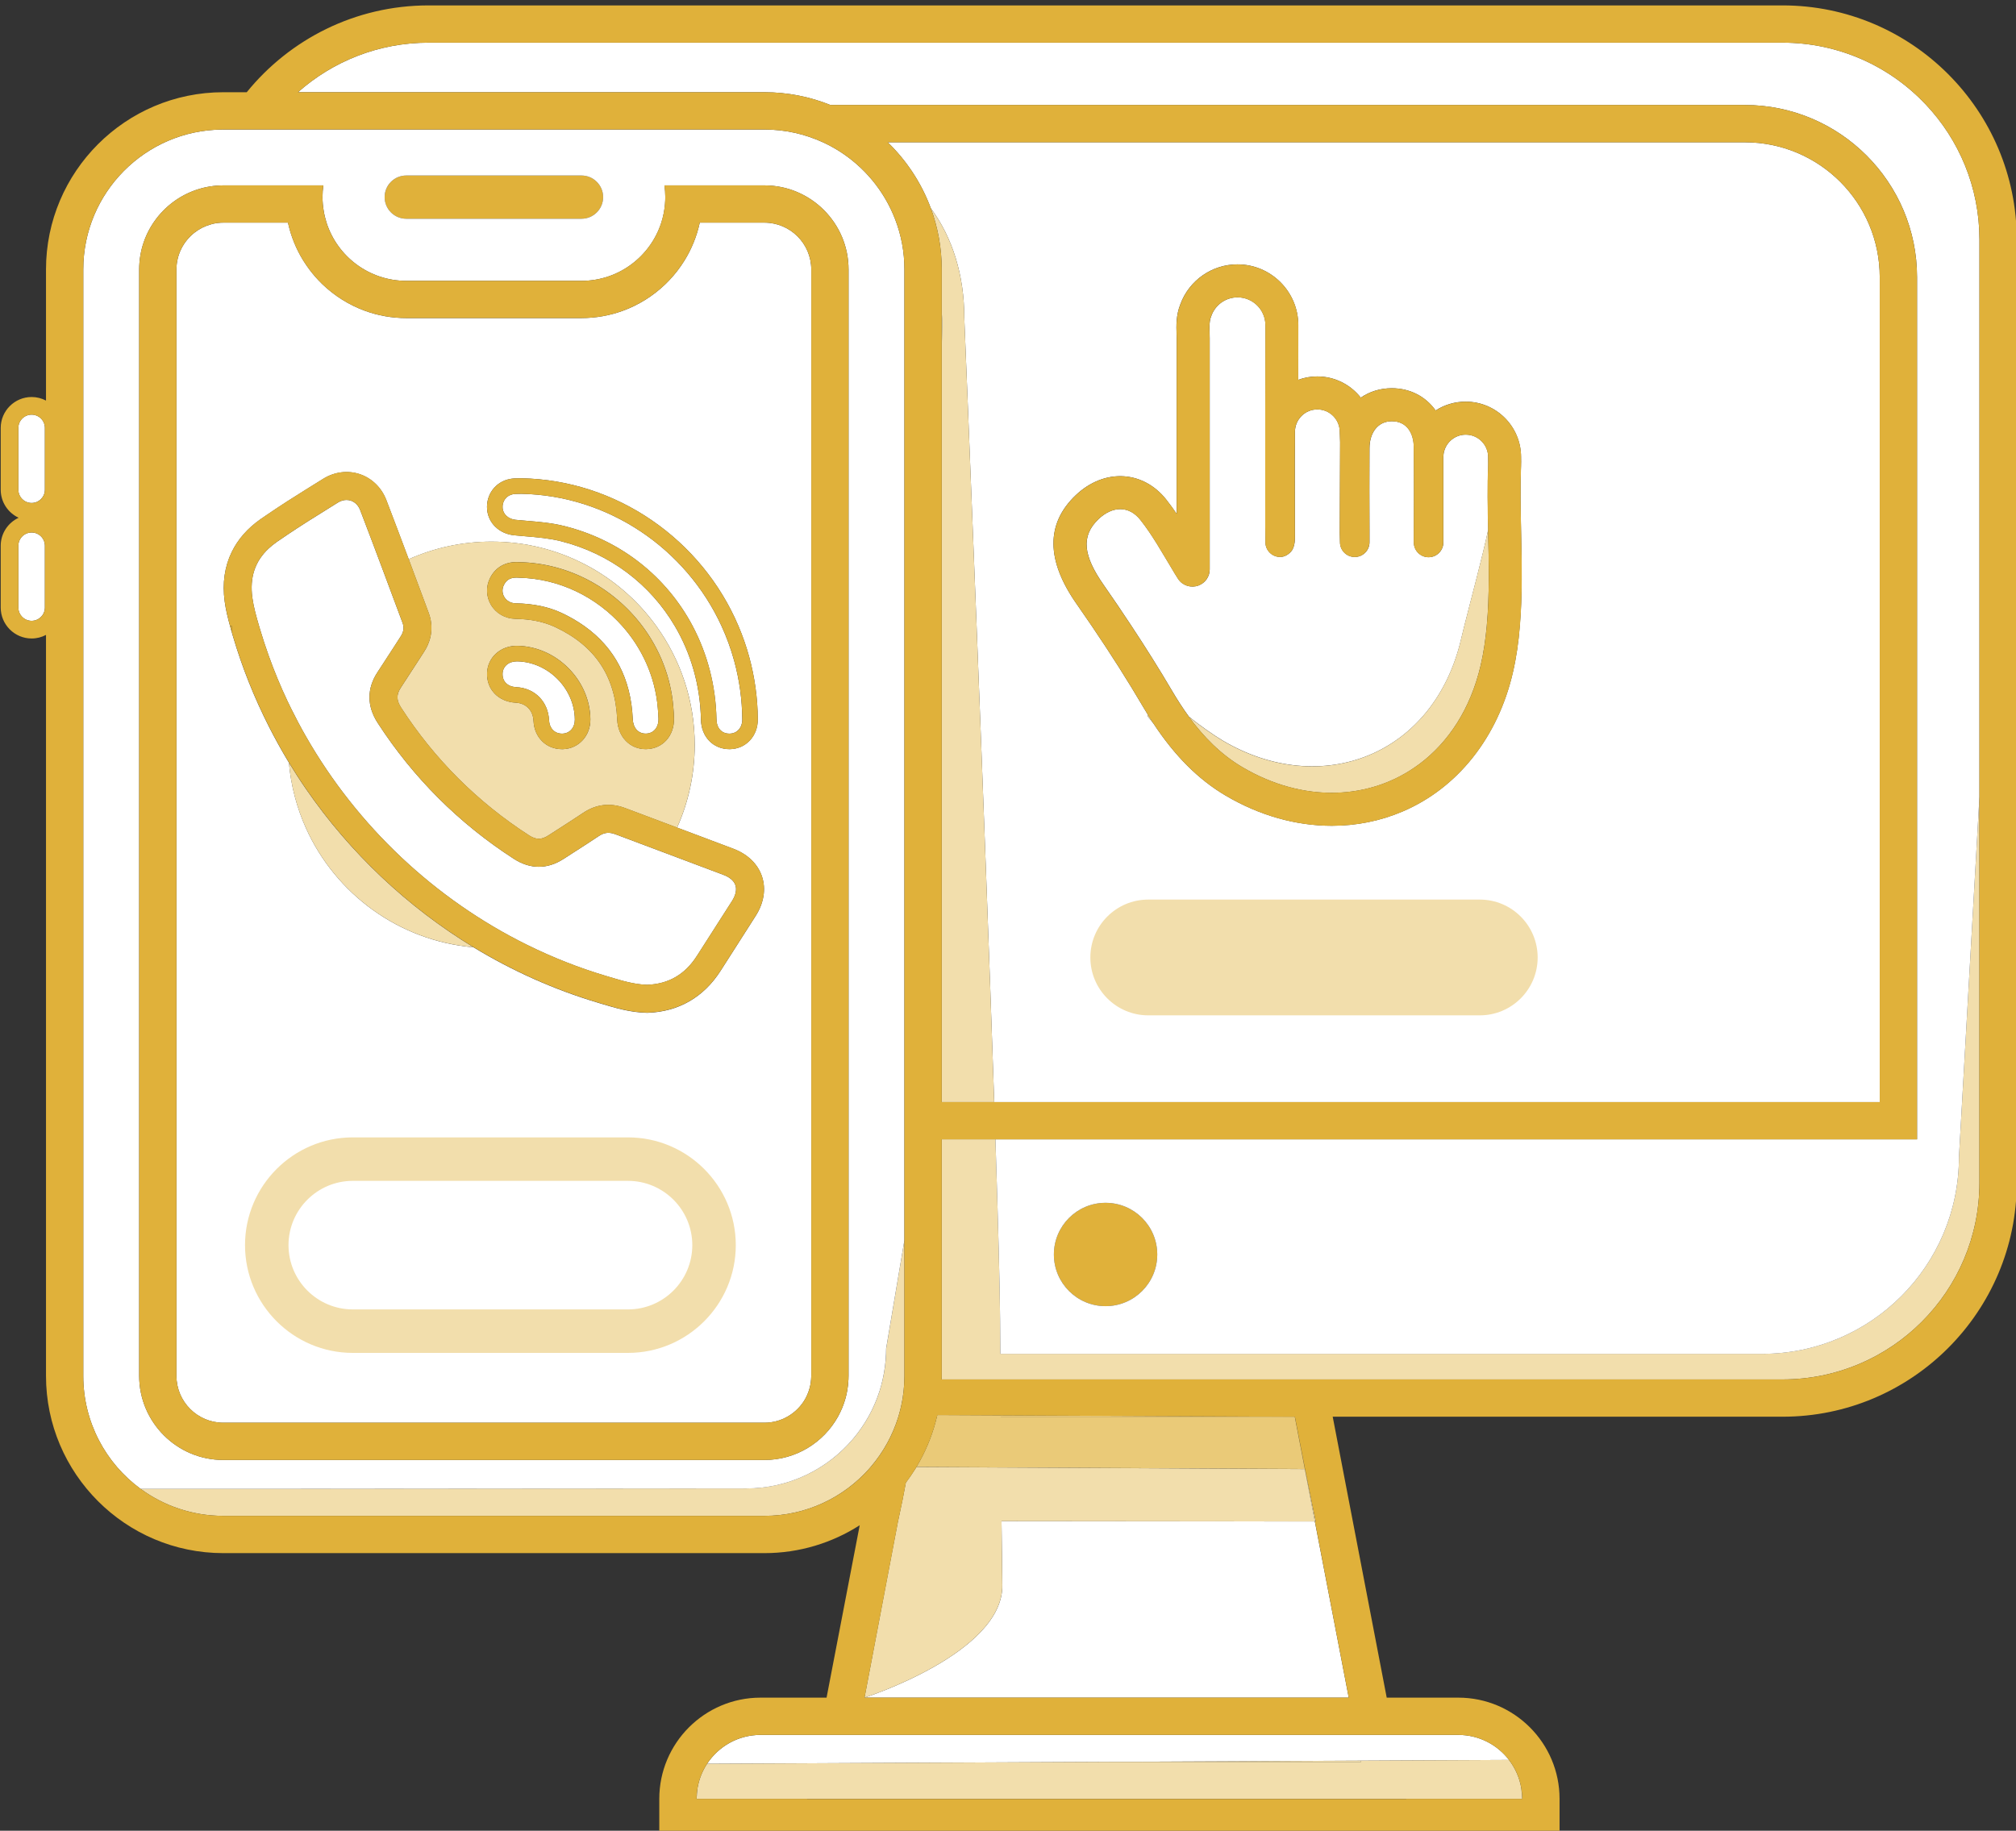
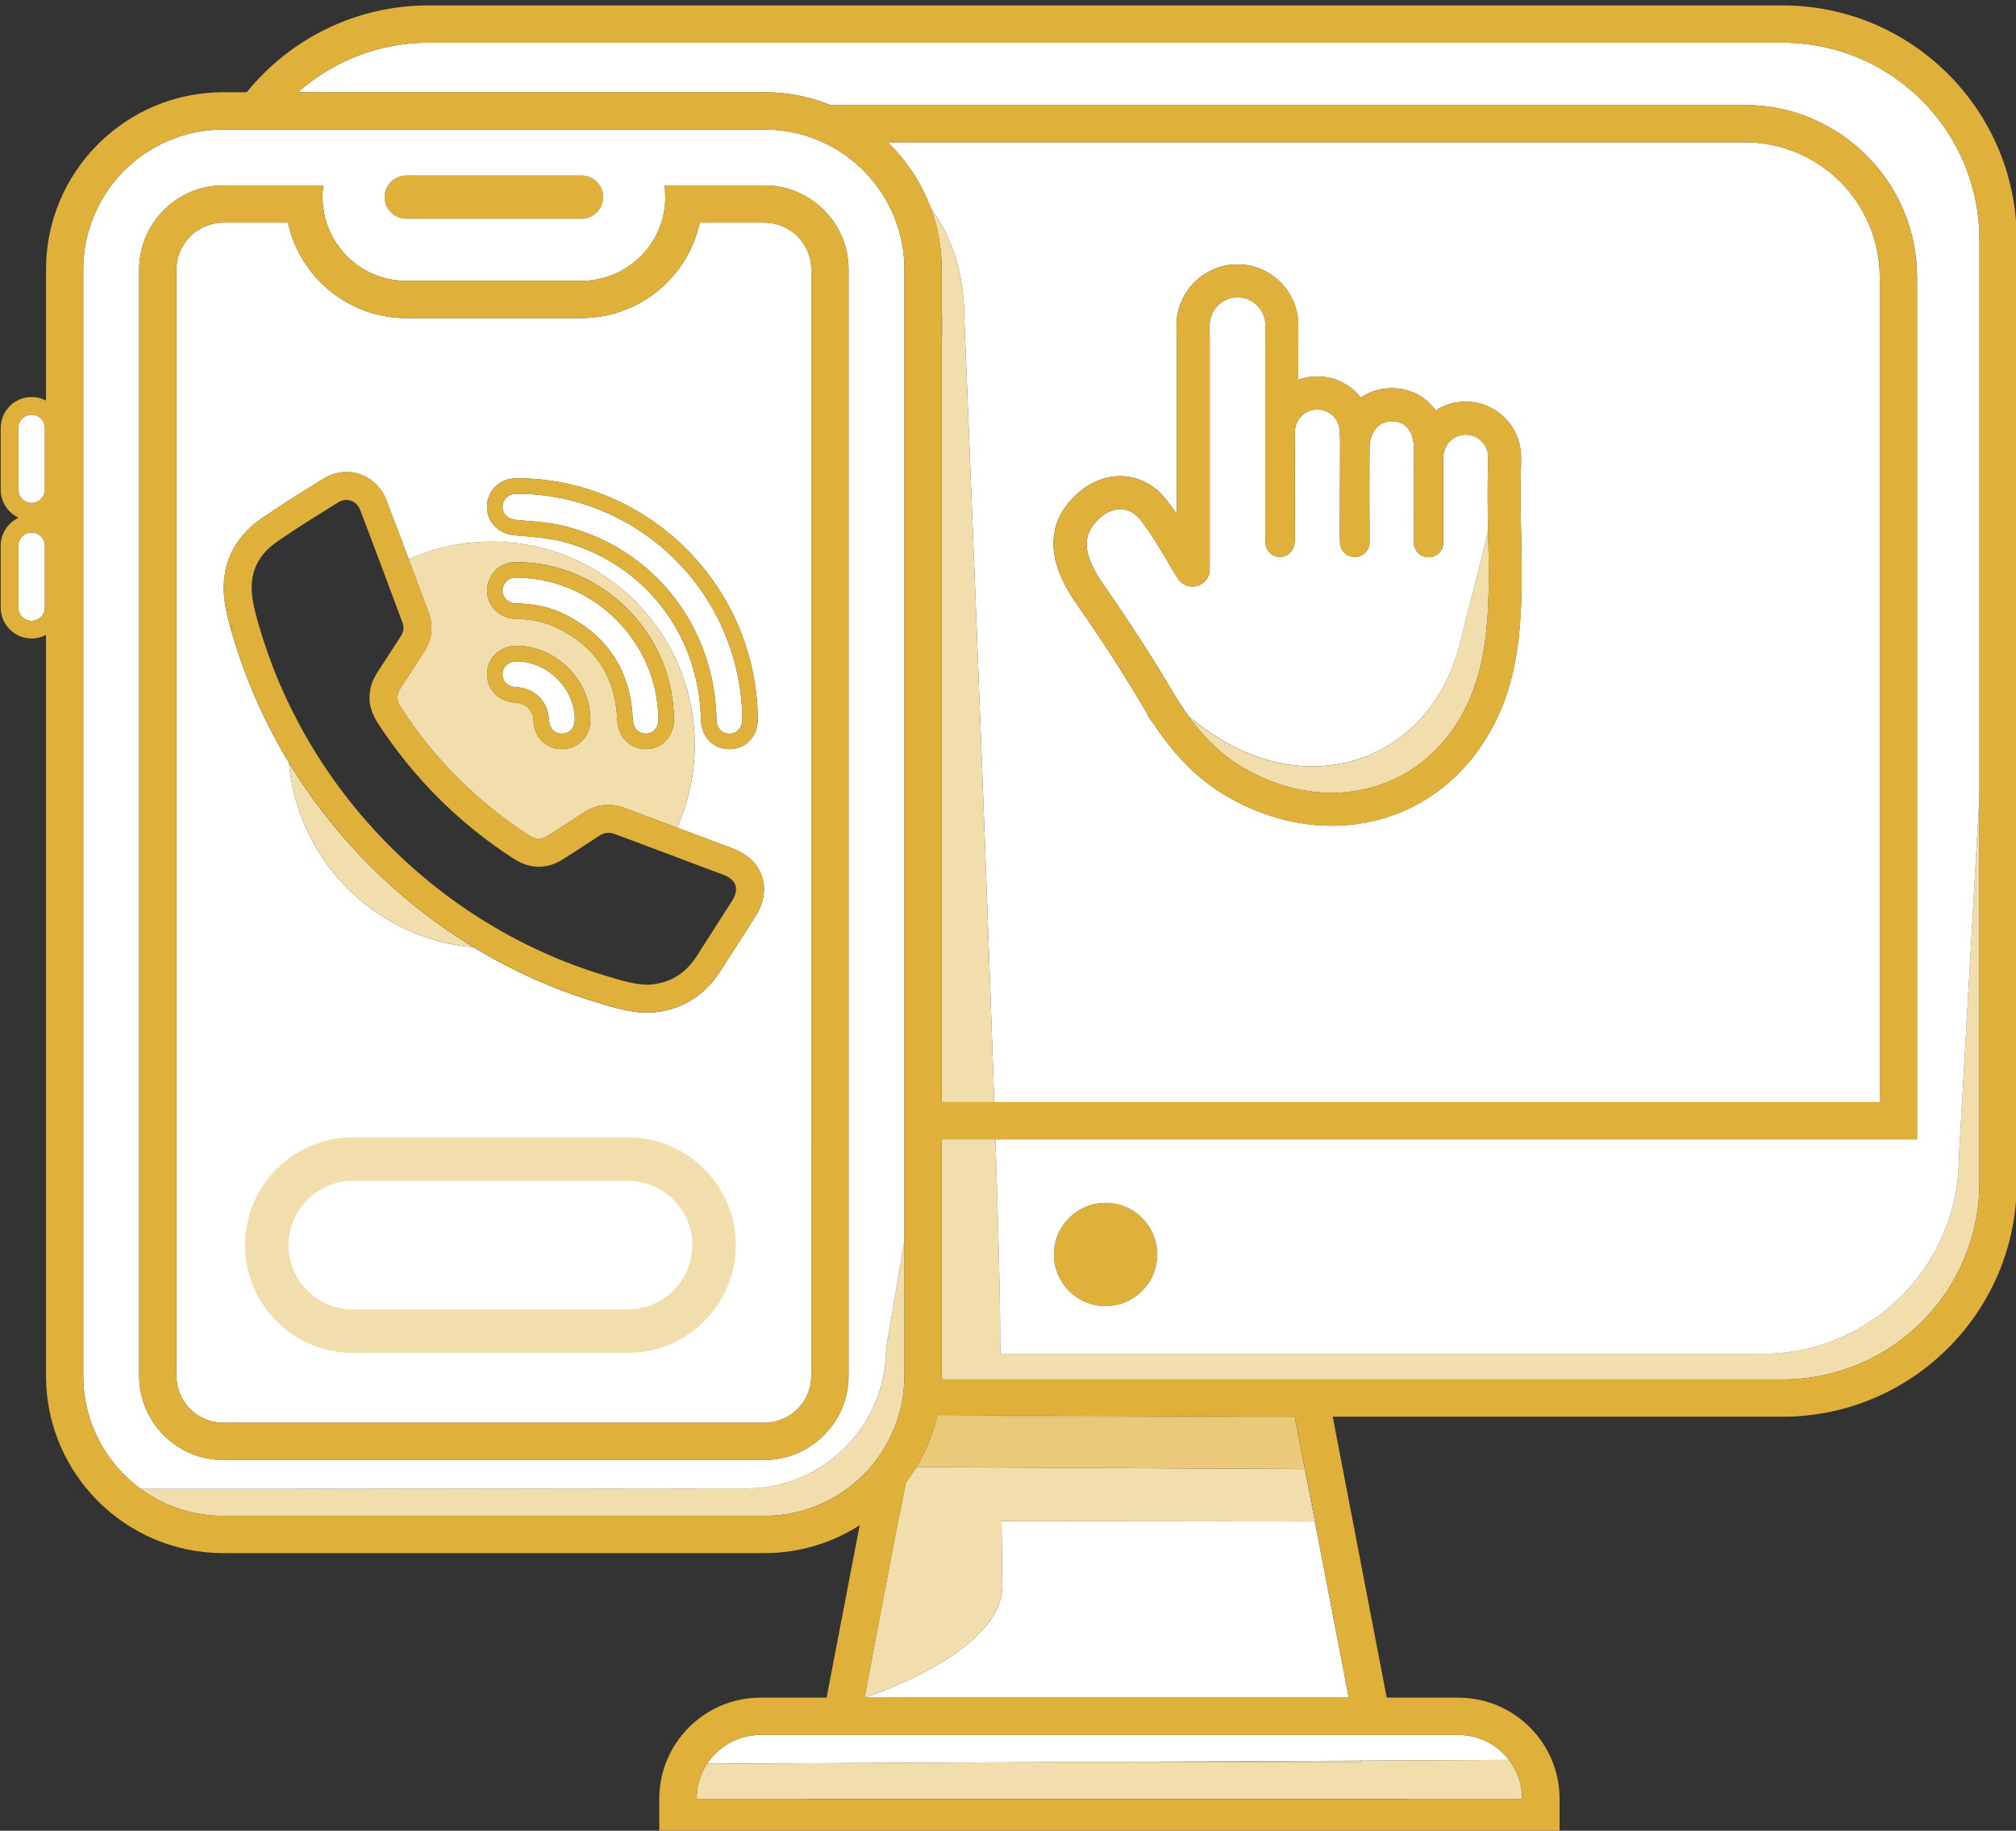
<svg xmlns="http://www.w3.org/2000/svg" version="1.1" x="0px" y="0px" viewBox="0 0 649.09 589.54" style="enable-background:new 0 0 649.09 589.54;" xml:space="preserve">
  <rect x="0" y="0" width="649.09" height="589.54" fill="#333333" stroke="none" />
  <style type="text/css"> .st0{fill:#FFFFFF;} .st1{fill:#E0B13A;} .st2{fill:none;stroke:#E0B13A;stroke-width:7;stroke-miterlimit:10;} .st3{opacity:0.22;fill:#FFFFFF;} .st4{opacity:0.3;fill:#FFFFFF;} .st5{fill:#999999;} .st6{fill:#CCCCCC;} .st7{fill:none;} .st8{opacity:0.38;fill:#C1272D;} .st9{fill:#0000FF;} .st10{fill:#F2DEAC;} .st11{fill:#EACA78;} .st12{opacity:0.36;} .st13{fill:none;stroke:#000000;stroke-width:12;stroke-miterlimit:10;} .st14{fill:none;stroke:#E0B13A;stroke-width:12;stroke-miterlimit:10;} .st15{fill:none;stroke:#E0B13A;stroke-width:31;stroke-linecap:round;stroke-miterlimit:10;} .st16{opacity:0.38;fill:#ED1C24;} .st17{opacity:0.4;fill:#FF0000;} .st18{fill:#FF0000;} .st19{fill:none;stroke:#E0B13A;stroke-width:12;stroke-linecap:round;stroke-linejoin:round;stroke-miterlimit:10;} .st20{fill:none;stroke:#E0B13A;stroke-width:12;stroke-linecap:round;stroke-miterlimit:10;} .st21{fill:#FFFFFF;stroke:#000000;stroke-width:9;stroke-miterlimit:10;} .st22{fill:#FFFFFF;stroke:#000000;stroke-width:5;stroke-miterlimit:10;} .st23{fill:#FFFFFF;stroke:#000000;stroke-width:2;stroke-miterlimit:10;} .st24{stroke:#000000;stroke-width:2;stroke-miterlimit:10;} .st25{fill:none;stroke:#F2DEAC;stroke-width:14;stroke-miterlimit:10;} .st26{opacity:0.32;fill:#F2DEAC;} .st27{opacity:0.56;fill:#F2DEAC;} .st28{fill:#FFFFFF;stroke:#000000;stroke-width:12;stroke-miterlimit:10;} .st29{fill:#F2F2F2;} </style>
  <g id="Layer_1"> </g>
  <g id="Layer_2">
    <g>
      <polygon class="st0" points="416.87,456.22 416.87,456.22 416.75,456.22 " />
      <path class="st0" d="M322.72,510.39c0.37,21.97-44.36,36.3-44.36,36.3l10.97-56.87h-0.05l-10.93,56.87h155.9l-10.91-56.73 l-100.88-0.11C322.55,497.92,322.63,504.79,322.72,510.39z" />
      <path class="st10" d="M630.72,372.59c0,35-28.38,63.38-63.38,63.38H425.19H322.08c-0.01-1.4-0.02-2.81-0.03-4.24 c-0.02-2.18-0.03-4.39-0.05-6.64c-0.08-10.85-0.65-31.87-1.5-58.2h-17.29v64.84v4.24v1.76v5.34c0,0.22-0.01,0.44-0.02,0.66 c0,0.16-0.01,0.32-0.01,0.49h18.96h92.42h6.11h6.11h147.16c35,0,63.38-28.38,63.38-63.38V256.6L630.72,372.59z" />
      <path class="st0" d="M224.27,579.28L224.27,579.28l0.33-3.55C224.4,576.89,224.27,578.07,224.27,579.28z" />
-       <path class="st0" d="M490.13,579.28c0-1.16-0.12-2.29-0.3-3.4L490.13,579.28L490.13,579.28z" />
      <path class="st0" d="M469.53,558.69h-20.75h-6.11h-6.11H276.05h-6.11h-6.11h-18.96c-7.2,0-13.53,3.7-17.21,9.3l34.42-0.17 l6.12-0.03l87.94-0.42l82.03-0.39l6.11-0.03l6.1-0.03l35.48-0.17C482.08,561.85,476.19,558.69,469.53,558.69z" />
      <polygon class="st11" points="420.18,473.09 416.91,456.22 416.87,456.22 420.11,473.09 " />
      <path class="st11" d="M416.75,456.22l-94.54-0.45c0,0.15,0,0.3,0,0.45H416.75z" />
      <polygon class="st10" points="423.35,489.95 423.6,489.95 420.18,473.09 420.11,473.09 " />
      <polygon class="st10" points="420.11,473.09 420.18,473.09 420.11,473.09 " />
      <path class="st11" d="M416.87,456.22l-0.11,0h-94.54c0-0.15,0-0.3,0-0.45l-20.43-0.1c-0.04,0.18-0.08,0.36-0.13,0.54 c-1.21,5.09-3.09,9.92-5.56,14.39c-0.34,0.61-0.68,1.21-1.04,1.81l0.89,0l26.38,0.14l97.78,0.52L416.87,456.22z" />
      <path class="st10" d="M423.35,489.95l-3.24-16.86l0,0l-97.78-0.52l-26.38-0.14l-0.89,0c-0.11,0.18-0.22,0.37-0.34,0.55 c-0.91,1.48-2.03,3.09-3.07,4.48l-1.07,5.58l-1.43,6.78l-10.8,56.87c0,0,44.73-14.33,44.36-36.3c-0.09-5.59-0.17-12.47-0.25-20.54 L423.35,489.95z" />
      <polygon class="st10" points="438.16,566.97 356.13,567.37 438.23,567.37 " />
      <path class="st10" d="M489.82,575.88c-0.57-3.4-1.96-6.51-3.98-9.13l-35.48,0.17l-6.1,0.03l-6.11,0.03l0.08,0.39h-82.1 l-87.94,0.42l-6.12,0.03l-34.42,0.17c-1.51,2.3-2.57,4.93-3.06,7.75l-0.33,3.55h35.6h192.87h37.39L489.82,575.88z" />
      <path class="st0" d="M62.66,74.89L62.66,74.89c-3.55,2.76-5.85,7.06-5.85,11.9v0C56.81,81.95,59.11,77.65,62.66,74.89z" />
      <path class="st0" d="M68,72.23L68,72.23c-1.97,0.53-3.78,1.44-5.34,2.66l0,0C64.22,73.67,66.03,72.76,68,72.23z" />
      <path class="st10" d="M285.33,434.24c0,0.58-0.02,1.16-0.04,1.73c-0.11,2.82-0.48,5.58-1.08,8.25c-0.29,1.27-0.62,2.52-1.01,3.75 c-0.24,0.76-0.51,1.51-0.79,2.25c-0.7,1.84-1.51,3.63-2.44,5.35c-0.12,0.22-0.24,0.43-0.36,0.65c-1.39,2.49-3.02,4.84-4.84,7.01 c-8.27,9.84-20.66,16.09-34.51,16.09L89.9,479.43H45.24c7.46,5.48,16.67,8.72,26.64,8.72h174.24c13.43,0,25.48-5.88,33.74-15.2 c0.19-0.21,0.38-0.43,0.56-0.65c3.96-4.65,7-10.1,8.83-16.09c0.06-0.2,0.11-0.4,0.17-0.6c0.51-1.76,0.92-3.56,1.21-5.4 c0.12-0.74,0.22-1.49,0.3-2.25c0.13-1.24,0.21-2.49,0.24-3.75c0.01-0.38,0.03-0.76,0.03-1.15v-7.1v-4.24v-32.35L285.33,434.24z" />
      <path class="st1" d="M261.21,443.07c0,0.39-0.03,0.77-0.06,1.15l0,0C261.18,443.84,261.21,443.46,261.21,443.07L261.21,443.07z" />
      <path class="st1" d="M260.38,447.97c-0.27,0.78-0.59,1.53-0.97,2.25h0C259.79,449.5,260.11,448.75,260.38,447.97L260.38,447.97z" />
      <path class="st1" d="M261.15,444.22c-0.1,1.3-0.36,2.56-0.77,3.75l0,0C260.79,446.78,261.05,445.52,261.15,444.22L261.15,444.22z" />
      <circle class="st1" cx="355.96" cy="403.98" r="16.64" />
      <path class="st0" d="M620.02,33.63c-11.56-12.24-27.92-19.89-46.08-19.89H137.98c-16.13,0-30.85,6.04-42.04,15.96h150.19 c7.5,0,14.67,1.47,21.24,4.11h294.41c30.57,0,55.45,24.87,55.45,55.45v112.36V354.9v12h-12H320.5c0.85,26.33,1.43,47.35,1.5,58.2 c0.02,2.25,0.03,4.46,0.05,6.64c0.01,1.43,0.02,2.84,0.03,4.24h103.11h142.15c35,0,63.38-28.38,63.38-63.38l6.6-116V77.12 C637.32,60.28,630.74,44.98,620.02,33.63z M355.96,420.62c-9.19,0-16.64-7.45-16.64-16.64c0-9.19,7.45-16.64,16.64-16.64 c9.19,0,16.64,7.45,16.64,16.64C372.6,413.17,365.15,420.62,355.96,420.62z" />
      <path class="st0" d="M303.37,104.33c0-1.25-0.06-2.49-0.16-3.72v11.97L303.37,104.33z" />
      <path class="st0" d="M442.05,174.62c0-0.02,0-0.08,0-0.17C442.05,174.51,442.05,174.57,442.05,174.62z" />
      <path class="st0" d="M561.78,45.82H285.82c6.09,5.9,10.88,13.14,13.88,21.25c6.96,9.38,10.77,21.54,10.77,35.24 c0,0,1.8,43.69,3.97,99.31c1.92,49.07,4.13,107.43,5.67,153.28h285.11V201.62V89.26C605.22,65.27,585.77,45.82,561.78,45.82z M487.08,216.62c-4.84,20.83-17.75,37.11-35.43,44.67c-7.24,3.1-14.97,4.63-22.83,4.63c-11.53,0-23.33-3.29-34.3-9.78 c-8.69-5.14-16.29-12.74-23.13-23.13c-0.68-0.81-1.35-1.64-2.02-2.5l0.36-0.09c-0.49-0.79-0.98-1.6-1.46-2.42 c-5.07-8.63-10.58-17.32-16.73-26.39c-1.6-2.35-3.22-4.72-4.91-7.13c-9.84-14.06-9.93-25.84-0.26-35.03 c4.52-4.29,10.04-6.45,15.53-6.07c5.2,0.36,10,2.99,13.51,7.39c1.22,1.54,2.36,3.1,3.43,4.68l0-56.64 c0.01-0.41-0.01-0.85-0.03-1.3c-0.08-2.4-0.2-5.98,1.23-9.54c2.83-7.69,10.17-12.84,18.38-12.84c10.8,0,19.59,8.79,19.59,19.59 l0,0.54c-0.01,5.99-0.02,11.69-0.03,17.05c1.91-0.7,3.98-1.09,6.13-1.09c5.68,0,10.75,2.67,14.02,6.83 c2.79-1.93,6.2-3.03,9.98-3.03c5.95,0,10.97,2.72,14.12,7.16c2.8-1.81,6.13-2.84,9.67-2.84c9.83,0,17.83,8,17.83,17.83l0,0.01 c0.02,0.97,0.03,2.07-0.01,2.95c-0.29,6.81-0.13,13.91,0.03,21.43c0.21,9.95,0.43,20.13-0.42,30.04 C488.93,206.71,488.22,211.74,487.08,216.62z" />
      <path class="st10" d="M303.21,201.62V354.9h16.9c-1.54-45.85-3.75-104.21-5.67-153.28c-2.17-55.62-3.97-99.31-3.97-99.31 c0-13.71-3.82-25.86-10.77-35.24c2.27,6.15,3.51,12.79,3.51,19.72v13.83c0.1,1.23,0.16,2.47,0.16,3.72l-0.16,8.25V201.62z" />
      <polygon class="st0" points="89.4,71.7 89.4,71.7 74.85,71.7 74.85,71.7 " />
      <path class="st0" d="M102.6,90.34c-1.42-1.49-2.72-3.1-3.9-4.81l0,0C99.88,87.24,101.18,88.85,102.6,90.34z" />
      <path class="st0" d="M187.22,102.45c4.67,0,9.14-0.82,13.29-2.34C196.37,101.62,191.89,102.44,187.22,102.45l-56.43,0 c-4.67,0-9.14-0.82-13.29-2.34c4.15,1.51,8.63,2.34,13.29,2.34H187.22z" />
      <path class="st0" d="M200.51,100.11c5.19-1.89,9.86-4.85,13.76-8.61C210.38,95.26,205.7,98.22,200.51,100.11z" />
      <path class="st0" d="M220.38,83.91c0.57-0.93,1.11-1.88,1.6-2.85C221.49,82.03,220.95,82.98,220.38,83.91z" />
-       <path class="st0" d="M215.42,90.34c1.87-1.96,3.53-4.12,4.97-6.43C218.95,86.23,217.28,88.38,215.42,90.34z" />
+       <path class="st0" d="M215.42,90.34C218.95,86.23,217.28,88.38,215.42,90.34z" />
      <path class="st0" d="M246.13,71.7c8.31,0,15.08,6.76,15.08,15.08v0C261.21,78.47,254.45,71.7,246.13,71.7l-20.83,0 c-0.47,2.19-1.13,4.32-1.96,6.36c0.83-2.04,1.48-4.17,1.96-6.36H246.13z" />
      <path class="st0" d="M221.98,81.06c0.49-0.98,0.95-1.97,1.36-2.99C222.93,79.08,222.48,80.08,221.98,81.06z" />
      <path class="st0" d="M103.75,91.49c3.9,3.76,8.57,6.73,13.76,8.61C112.32,98.22,107.64,95.26,103.75,91.49z" />
      <path class="st0" d="M92.71,71.7c0.37,1.71,0.85,3.38,1.44,5l0,0C93.57,75.08,93.08,73.41,92.71,71.7l-3.31,0c0,0,0,0,0,0H92.71z" />
      <path class="st0" d="M98.7,85.53c-0.37-0.53-0.73-1.07-1.07-1.62C97.98,84.46,98.34,85,98.7,85.53L98.7,85.53z" />
      <path class="st0" d="M96.04,81.06c0.49,0.98,1.03,1.93,1.6,2.85C97.06,82.98,96.53,82.03,96.04,81.06z" />
      <path class="st0" d="M94.67,78.06c-0.18-0.45-0.35-0.9-0.52-1.36l0,0C94.32,77.16,94.49,77.61,94.67,78.06z" />
      <path class="st0" d="M94.67,78.06c0.41,1.02,0.87,2.02,1.36,2.99C95.54,80.08,95.09,79.08,94.67,78.06z" />
      <path class="st0" d="M68.81,72.02C68.81,72.02,68.81,72.02,68.81,72.02c-0.27,0.06-0.54,0.14-0.81,0.21l0,0 C68.27,72.16,68.53,72.08,68.81,72.02z" />
      <path class="st0" d="M71.89,71.7h2.96c0,0,0,0,0,0L71.89,71.7c-1.06,0-2.09,0.11-3.08,0.32c0,0,0,0,0,0 C69.8,71.81,70.83,71.7,71.89,71.7z" />
      <path class="st1" d="M130.8,70.44h56.43c3.84,0,6.96-3.12,6.96-6.96c0-3.84-3.12-6.96-6.96-6.96H130.8 c-3.84,0-6.96,3.12-6.96,6.96C123.83,67.33,126.95,70.44,130.8,70.44z" />
      <path class="st0" d="M246.13,71.7H225.3c-0.47,2.19-1.13,4.32-1.96,6.36c-0.41,1.02-0.87,2.02-1.36,2.99s-1.03,1.93-1.6,2.85 c-1.43,2.32-3.1,4.47-4.97,6.43c-0.37,0.39-0.76,0.78-1.14,1.15c-3.9,3.76-8.57,6.73-13.76,8.61c-4.15,1.51-8.63,2.34-13.29,2.34 H130.8c-4.67,0-9.14-0.82-13.29-2.34c-5.19-1.89-9.86-4.85-13.76-8.61c-0.39-0.38-0.77-0.76-1.14-1.15 c-1.42-1.49-2.72-3.1-3.9-4.81c-0.37-0.53-0.73-1.07-1.07-1.62c-0.57-0.93-1.11-1.88-1.6-2.85s-0.95-1.97-1.36-2.99 c-0.18-0.45-0.35-0.9-0.52-1.36c-0.59-1.62-1.07-3.29-1.44-5H89.4H74.85h-2.96c-1.06,0-2.09,0.11-3.08,0.32 c-0.27,0.06-0.54,0.14-0.81,0.21c-1.97,0.53-3.78,1.44-5.34,2.66c-3.55,2.76-5.85,7.06-5.85,11.9v152.63v144.16v59.5 c0,8.31,6.76,15.08,15.08,15.08h174.24c2.67,0,5.18-0.71,7.36-1.93c2.49-1.4,4.55-3.48,5.91-6c0.39-0.71,0.7-1.47,0.97-2.25 c0.41-1.19,0.68-2.45,0.77-3.75c0.03-0.38,0.06-0.76,0.06-1.15v-7.1V366.9v-6v-6V201.62V86.78 C261.21,78.47,254.45,71.7,246.13,71.7z M164.19,154.24c0.92-0.18,1.81-0.19,2.6-0.2c0.3,0,0.6-0.01,0.9-0.02l0.08,0l0.08,0 c30.62,0.53,58.06,19.64,69.92,47.6c1.34,3.16,2.49,6.43,3.42,9.81c1.81,6.6,2.75,13.38,2.8,20.17c0.04,5.42-3.82,9.57-8.98,9.65 c-0.05,0-0.11,0-0.16,0c-5.22,0-9.06-3.97-9.17-9.49c-0.21-11.03-3.21-21.33-8.4-30.14c-7.88-13.4-20.83-23.39-36.82-27.37 c-3.65-0.91-7.45-1.23-11.46-1.57c-1.16-0.1-2.31-0.19-3.46-0.31c-4.75-0.46-8.33-3.88-8.71-8.31 C156.43,159.28,159.52,155.15,164.19,154.24z M74.6,203.5c-0.18-0.62-0.36-1.24-0.53-1.88c-0.7-2.52-1.36-5.19-1.73-7.93 c-0.8-5.89-0.01-11.24,2.27-15.92c1.98-4.07,5.08-7.63,9.29-10.58c0.87-0.61,1.76-1.2,2.64-1.8c1.99-1.35,3.99-2.67,6-3.97 c2-1.28,4-2.55,6-3.79c1.41-0.88,2.81-1.75,4.2-2.61l1.35-0.84c3.62-2.24,7.91-2.78,11.78-1.47c3.88,1.31,6.99,4.35,8.52,8.34 c2.42,6.31,4.83,12.69,7.2,19.04c8.14-3.63,17.15-5.67,26.64-5.67c21.87,0,41.21,10.73,53.1,27.21 c7.76,10.76,12.35,23.96,12.35,38.24c0,9.49-2.04,18.5-5.67,26.64c6.05,2.27,12.11,4.54,18.15,6.83c4.59,1.74,7.85,4.91,9.18,8.92 c1.34,4.03,0.61,8.55-2.06,12.73c-2.36,3.69-4.71,7.38-7.07,11.07l-4.21,6.58c-5.44,8.51-13.56,13.18-23.48,13.51l-0.13,0l-0.13,0 c-5.38-0.13-10.1-1.55-14.66-2.92l-1.12-0.34c-14.14-4.22-27.57-10.26-40.02-17.83c-24.08-2.1-44.41-17.24-53.92-38.32 c-2.95-6.55-4.86-13.67-5.51-21.15c-0.16-0.27-0.33-0.53-0.49-0.8c-2.13-3.55-4.12-7.19-6-10.89c-4.7-9.27-8.59-18.98-11.55-29.05 C74.86,204.4,74.73,203.94,74.6,203.5z" />
      <path class="st0" d="M288.22,70.65c-3.55-9.27-10.07-17.06-18.4-22.22c-1.57-0.97-3.2-1.84-4.88-2.61 c-5.73-2.63-12.09-4.11-18.81-4.11h-43.04h-74.61h-13.56h-1.41h-28.1h-7.06h-4.24h-2.22c-0.14,0-0.29,0.01-0.43,0.01 c-24.7,0.23-44.65,20.32-44.65,45.07v356.29c0,14.93,7.26,28.15,18.44,36.36H89.9l0.18,0l150.16-0.11 c13.86,0,26.25-6.26,34.51-16.09c1.82-2.17,3.45-4.52,4.84-7.01c0.12-0.22,0.24-0.43,0.36-0.65c0.93-1.72,1.74-3.51,2.44-5.35 c0.28-0.74,0.55-1.49,0.79-2.25c0.39-1.23,0.73-2.48,1.01-3.75c0.6-2.67,0.97-5.42,1.08-8.25c0.02-0.58,0.04-1.15,0.04-1.73 l5.88-34.86V366.9v-6v-6V201.62V86.78C291.21,81.1,290.15,75.66,288.22,70.65z M130.8,56.52h56.43c3.84,0,6.96,3.12,6.96,6.96 c0,3.84-3.12,6.96-6.96,6.96H130.8c-3.84,0-6.96-3.12-6.96-6.96C123.83,59.64,126.95,56.52,130.8,56.52z M273.21,360.9v6v69.07 v7.1c0,0.38-0.01,0.77-0.03,1.15c-0.05,1.28-0.2,2.53-0.42,3.75c-0.14,0.76-0.31,1.51-0.51,2.25c-0.58,2.11-1.41,4.12-2.45,6 c-4.63,8.3-13.5,13.93-23.66,13.93H71.89c-14.93,0-27.08-12.15-27.08-27.08V86.78c0-12.34,8.3-22.76,19.6-26.02 c1.37-0.4,2.79-0.68,4.24-0.86c0.71-0.09,1.43-0.14,2.16-0.17c0.36-0.01,0.72-0.03,1.08-0.03h5.15h14.98h2.42h0.67h7.26h1.74 c-0.17,1.24-0.27,2.5-0.27,3.78c0,0.75,0.04,1.49,0.1,2.22c0.06,0.71,0.15,1.42,0.27,2.11c0.21,1.33,0.52,2.63,0.92,3.89v0 c3.48,10.86,13.67,18.74,25.68,18.74h56.43c12,0,22.19-7.88,25.68-18.74v0c0.61-1.92,1.02-3.93,1.19-6 c0.06-0.73,0.1-1.47,0.1-2.22c0-1.28-0.1-2.54-0.27-3.78h9.66H226h20.13c14.93,0,27.08,12.15,27.08,27.08v114.84V354.9V360.9z" />
      <path class="st1" d="M246.13,59.7H226h-2.42h-9.66c0.17,1.24,0.27,2.5,0.27,3.78c0,0.75-0.04,1.49-0.1,2.22 c-0.17,2.07-0.57,4.08-1.19,6v0c-3.48,10.86-13.68,18.74-25.68,18.74H130.8c-12,0-22.19-7.88-25.68-18.74v0 c-0.4-1.26-0.71-2.56-0.92-3.89c-0.11-0.7-0.21-1.4-0.27-2.11c-0.06-0.73-0.1-1.47-0.1-2.22c0-1.28,0.1-2.54,0.27-3.78h-1.74H95.1 h-0.67h-2.42H77.04h-5.15c-0.36,0-0.72,0.01-1.08,0.03c-0.73,0.03-1.45,0.09-2.16,0.17c-1.45,0.17-2.87,0.46-4.24,0.86 c-11.3,3.25-19.6,13.68-19.6,26.02v356.29c0,14.93,12.15,27.08,27.08,27.08h174.24c10.16,0,19.03-5.63,23.66-13.93 c1.05-1.88,1.87-3.89,2.45-6c0.2-0.74,0.37-1.49,0.51-2.25c0.22-1.22,0.37-2.48,0.42-3.75c0.02-0.38,0.03-0.76,0.03-1.15v-7.1 V366.9v-6v-6V201.62V86.78C273.21,71.85,261.06,59.7,246.13,59.7z M261.21,86.78v114.84V354.9v6v6v69.07v7.1v0 c0,0.39-0.03,0.77-0.06,1.15c-0.1,1.3-0.36,2.56-0.77,3.75c-0.27,0.78-0.59,1.53-0.97,2.25c-1.36,2.52-3.42,4.6-5.91,6 c-2.18,1.23-4.69,1.93-7.36,1.93H71.89c-8.31,0-15.08-6.76-15.08-15.08v0v-59.5V239.41V86.78v0c0-4.84,2.3-9.14,5.85-11.9 c1.57-1.22,3.38-2.13,5.34-2.66c0.27-0.07,0.53-0.15,0.81-0.21c1-0.21,2.03-0.32,3.08-0.32h2.96H89.4h3.31 c0.37,1.71,0.85,3.38,1.44,5c0.17,0.46,0.34,0.91,0.52,1.36c0.41,1.02,0.87,2.02,1.36,2.99s1.03,1.93,1.6,2.85 c0.34,0.55,0.7,1.09,1.07,1.62c1.17,1.7,2.48,3.31,3.9,4.81c0.37,0.39,0.76,0.78,1.14,1.15c3.9,3.76,8.57,6.73,13.76,8.61 c4.15,1.51,8.63,2.34,13.29,2.34h56.43c4.67,0,9.14-0.82,13.29-2.34c5.19-1.89,9.86-4.85,13.76-8.61 c0.39-0.38,0.77-0.76,1.14-1.15c1.87-1.96,3.53-4.12,4.97-6.43c0.57-0.93,1.11-1.88,1.6-2.85s0.95-1.97,1.36-2.99 c0.83-2.04,1.48-4.17,1.96-6.36h20.83C254.45,71.7,261.21,78.47,261.21,86.78L261.21,86.78z" />
      <path class="st10" d="M98.53,254.09c-1.92-2.78-3.75-5.63-5.51-8.52c0.65,7.48,2.55,14.6,5.51,21.15 c9.5,21.08,29.83,36.22,53.92,38.32C131.13,292.08,112.68,274.62,98.53,254.09z" />
      <path class="st10" d="M211.32,201.62c-11.89-16.47-31.23-27.21-53.1-27.21c-9.49,0-18.5,2.04-26.64,5.67 c1.59,4.24,3.16,8.47,4.71,12.64l1.76,4.74c0.51,1.38,0.78,2.77,0.84,4.16c0.13,2.82-0.65,5.63-2.36,8.27 c-0.8,1.24-1.6,2.48-2.4,3.72c-1.67,2.59-3.34,5.19-5.04,7.76c-1.52,2.3-1.5,4.13,0.07,6.55c10.74,16.58,24.59,30.4,41.17,41.1 c2.25,1.45,3.98,1.47,6.18,0.05l2.93-1.88c2.74-1.76,5.57-3.58,8.31-5.41c4.22-2.82,8.79-3.34,13.57-1.53 c5.21,1.97,10.43,3.92,15.64,5.88c0.34,0.13,0.68,0.26,1.03,0.39c3.63-8.14,5.67-17.15,5.67-26.64 C223.67,225.58,219.08,212.38,211.32,201.62z M181.27,241.25c-0.11,0-0.22,0-0.33,0c-5.08,0-8.91-3.78-9.16-9.11 c-0.16-3.4-2.41-5.7-5.74-5.86c-5.53-0.28-9.41-4.29-9.22-9.54c0.18-5.11,4.44-8.89,9.83-8.77h0 c12.59,0.25,23.32,11.09,23.44,23.66C190.13,236.95,186.34,241.08,181.27,241.25z M208.05,241.24c-0.05,0-0.11,0-0.16,0 c-5.08,0-8.91-3.96-9.16-9.47c-0.61-14.05-7.14-23.81-19.96-29.84c-0.24-0.11-0.49-0.21-0.73-0.32 c-3.45-1.48-7.33-2.24-12.14-2.34c-3.26-0.07-6.19-1.75-7.82-4.49c-1.59-2.68-1.69-5.94-0.25-8.73c1.83-3.55,5.17-5.32,9.4-5.02 c15.97,0.34,30.42,8.39,39.58,20.57c5.55,7.39,9.16,16.3,9.97,25.94l0.01,0.14c0.1,1.19,0.2,2.42,0.22,3.68 C217.09,237,213.33,241.15,208.05,241.24z" />
-       <path class="st0" d="M236.79,285.08c-0.59-1.78-2.41-2.8-3.83-3.34c-6.38-2.42-12.76-4.81-19.15-7.2 c-0.03-0.01-0.05-0.02-0.08-0.03c-5.2-1.95-10.39-3.89-15.58-5.85c-2.04-0.77-3.6-0.6-5.39,0.6c-2.39,1.6-4.83,3.17-7.22,4.71 c-0.25,0.16-0.51,0.33-0.77,0.49c-0.15,0.1-0.31,0.2-0.46,0.3l-2.91,1.87c-5.19,3.35-10.7,3.33-15.94-0.05 c-17.66-11.39-32.41-26.11-43.85-43.77c-3.52-5.44-3.53-11.11-0.02-16.41c0.28-0.43,0.56-0.86,0.84-1.29 c0.13-0.2,0.27-0.41,0.4-0.61c1.25-1.92,2.5-3.84,3.74-5.76c0.8-1.25,1.6-2.49,2.41-3.74c0.9-1.39,1.03-2.49,0.9-3.38 c-0.05-0.38-0.15-0.72-0.26-1.02l-1.77-4.75c-1.41-3.8-2.85-7.65-4.29-11.51c-2.5-6.69-5.03-13.42-7.59-20.07 c-0.58-1.5-1.64-2.58-2.99-3.04c-0.46-0.16-0.94-0.23-1.42-0.23c-0.92,0-1.86,0.28-2.75,0.83l-1.35,0.84 c-2.47,1.53-4.97,3.09-7.47,4.67c-0.08,0.05-0.16,0.1-0.24,0.15c-0.41,0.26-0.81,0.51-1.22,0.77c-2.02,1.29-4.02,2.6-6,3.93 c-1.17,0.78-2.34,1.57-3.48,2.37c-0.92,0.65-1.76,1.33-2.52,2.04c-4.44,4.13-6.17,9.35-5.28,15.88c0.41,3.04,1.29,6.13,2.17,9.14 c0.07,0.23,0.13,0.45,0.2,0.68c0.88,3,1.86,5.96,2.91,8.9c1.77,4.94,3.77,9.78,6,14.5c0.41,0.88,0.84,1.74,1.27,2.61 c1.49,3.01,3.06,5.98,4.73,8.89c16.47,28.79,41.43,52.39,71.2,67.09c8.11,4,16.56,7.36,25.31,9.97l1.14,0.34 c4.13,1.24,8.04,2.42,12.16,2.54c6.96-0.26,12.21-3.32,16.07-9.35l4.21-6.58c1.03-1.61,2.05-3.21,3.08-4.82 c1.14-1.78,2.27-3.55,3.41-5.33c0.19-0.3,0.39-0.61,0.58-0.91C236.87,288.29,237.26,286.49,236.79,285.08z" />
      <path class="st1" d="M74.6,201.62h-0.53c0.18,0.64,0.35,1.27,0.53,1.88V201.62z" />
      <path class="st1" d="M245.34,282.24c-1.33-4.01-4.59-7.18-9.18-8.92c-6.05-2.29-12.1-4.56-18.15-6.83 c-0.34-0.13-0.68-0.26-1.03-0.39c-5.21-1.95-10.43-3.91-15.64-5.88c-4.78-1.81-9.35-1.29-13.57,1.53 c-2.74,1.83-5.57,3.65-8.31,5.41l-2.93,1.88c-2.19,1.42-3.92,1.4-6.18-0.05c-16.58-10.69-30.43-24.52-41.17-41.1 c-1.57-2.42-1.59-4.26-0.07-6.55c1.7-2.57,3.37-5.17,5.04-7.76c0.8-1.24,1.59-2.48,2.4-3.72c1.71-2.64,2.49-5.45,2.36-8.27 c-0.06-1.39-0.33-2.78-0.84-4.16l-1.76-4.74c-1.55-4.17-3.13-8.39-4.71-12.64c-2.37-6.34-4.77-12.72-7.2-19.04 c-1.53-3.99-4.64-7.03-8.52-8.34c-3.87-1.3-8.16-0.77-11.78,1.47l-1.35,0.84c-1.39,0.86-2.79,1.73-4.2,2.61c-2,1.24-4,2.51-6,3.79 c-2.01,1.29-4.01,2.62-6,3.97c-0.88,0.6-1.77,1.19-2.64,1.8c-4.21,2.95-7.31,6.52-9.29,10.58c-2.28,4.68-3.07,10.04-2.27,15.92 c0.37,2.74,1.03,5.41,1.73,7.93h0.53v1.88c0.13,0.44,0.26,0.9,0.39,1.33c2.96,10.07,6.85,19.78,11.55,29.05 c1.88,3.7,3.87,7.34,6,10.89c0.16,0.27,0.33,0.53,0.49,0.8c1.76,2.89,3.59,5.74,5.51,8.52c14.15,20.54,32.59,38,53.92,50.96 c12.46,7.57,25.89,13.61,40.02,17.83l1.12,0.34c4.56,1.37,9.28,2.79,14.66,2.92l0.13,0l0.13,0c9.92-0.33,18.04-5,23.48-13.51 l4.21-6.58c2.36-3.69,4.72-7.38,7.07-11.07C245.94,290.8,246.67,286.28,245.34,282.24z M98.53,237.19 c-1.67-2.91-3.24-5.88-4.73-8.89c-0.43-0.87-0.86-1.74-1.27-2.61c-2.23-4.72-4.23-9.56-6-14.5c-1.05-2.93-2.03-5.9-2.91-8.9 c-0.07-0.22-0.13-0.45-0.2-0.68c-0.88-3.01-1.76-6.1-2.17-9.14c-0.89-6.53,0.85-11.75,5.28-15.88c0.76-0.71,1.6-1.39,2.52-2.04 c1.14-0.8,2.31-1.58,3.48-2.37c1.98-1.33,3.98-2.64,6-3.93c0.41-0.26,0.81-0.51,1.22-0.77c0.08-0.05,0.16-0.1,0.24-0.15 c2.5-1.58,5-3.14,7.47-4.67l1.35-0.84c0.88-0.55,1.82-0.83,2.75-0.83c0.48,0,0.96,0.08,1.42,0.23c1.35,0.46,2.41,1.53,2.99,3.04 c2.55,6.65,5.09,13.39,7.59,20.07c1.44,3.86,2.88,7.72,4.29,11.51l1.77,4.75c0.11,0.3,0.21,0.64,0.26,1.02 c0.13,0.89,0,1.99-0.9,3.38c-0.81,1.24-1.61,2.49-2.41,3.74c-1.24,1.93-2.49,3.84-3.74,5.76c-0.13,0.2-0.27,0.41-0.4,0.61 c-0.28,0.43-0.55,0.86-0.84,1.29c-3.5,5.3-3.5,10.98,0.02,16.41c11.44,17.65,26.19,32.38,43.85,43.77 c5.24,3.38,10.75,3.4,15.94,0.05l2.91-1.87c0.15-0.1,0.31-0.2,0.46-0.3c0.25-0.16,0.51-0.33,0.77-0.49 c2.39-1.54,4.82-3.11,7.22-4.71c1.79-1.2,3.35-1.37,5.39-0.6c5.19,1.96,10.39,3.91,15.58,5.85c0.03,0.01,0.05,0.02,0.08,0.03 c6.38,2.39,12.77,4.79,19.15,7.2c1.42,0.54,3.24,1.55,3.83,3.34c0.47,1.41,0.08,3.21-1.1,5.06c-0.19,0.3-0.39,0.61-0.58,0.91 c-1.13,1.78-2.27,3.55-3.41,5.33c-1.03,1.61-2.05,3.21-3.08,4.82l-4.21,6.58c-3.85,6.03-9.11,9.09-16.07,9.35 c-4.12-0.12-8.03-1.3-12.16-2.54l-1.14-0.34c-8.75-2.61-17.2-5.97-25.31-9.97C139.96,289.58,115,265.98,98.53,237.19z" />
      <path class="st0" d="M236.37,212.75c-1.06-3.86-2.42-7.57-4.05-11.13c-11.51-25.09-36.58-42.09-64.47-42.6 c-0.33,0.01-0.67,0.02-1,0.02c-0.63,0.01-1.22,0.01-1.7,0.11c-2.15,0.42-3.52,2.27-3.33,4.49c0.17,1.99,1.9,3.54,4.21,3.76 c1.13,0.11,2.26,0.21,3.39,0.3c4.04,0.34,8.21,0.69,12.25,1.7c18.35,4.57,32.99,16.42,41.35,32.22 c4.73,8.95,7.45,19.17,7.66,30.05c0.05,2.83,1.71,4.63,4.25,4.58c2.41-0.04,4.08-1.93,4.06-4.61 C238.94,225.28,238.06,218.93,236.37,212.75z" />
      <path class="st1" d="M241.19,211.43c-0.92-3.38-2.08-6.65-3.42-9.81c-11.86-27.96-39.29-47.08-69.92-47.6l-0.08,0l-0.08,0 c-0.3,0.01-0.6,0.02-0.9,0.02c-0.78,0.01-1.67,0.02-2.6,0.2c-4.67,0.91-7.76,5.05-7.35,9.83c0.38,4.43,3.96,7.85,8.71,8.31 c1.15,0.11,2.3,0.21,3.46,0.31c4.02,0.34,7.81,0.66,11.46,1.57c15.99,3.98,28.94,13.97,36.82,27.37 c5.19,8.82,8.19,19.11,8.4,30.14c0.1,5.52,3.95,9.49,9.17,9.49c0.05,0,0.11,0,0.16,0c5.16-0.08,9.02-4.23,8.98-9.65 C243.94,224.81,243,218.02,241.19,211.43z M181.68,169.4c-4.04-1.01-8.21-1.36-12.25-1.7c-1.13-0.09-2.26-0.19-3.39-0.3 c-2.31-0.23-4.04-1.77-4.21-3.76c-0.19-2.23,1.18-4.07,3.33-4.49c0.48-0.09,1.07-0.1,1.7-0.11c0.33,0,0.67-0.01,1-0.02 c27.89,0.51,52.96,17.52,64.47,42.6c1.63,3.56,2.99,7.27,4.05,11.13c1.69,6.18,2.57,12.53,2.62,18.89 c0.02,2.68-1.65,4.58-4.06,4.61c-2.54,0.05-4.19-1.76-4.25-4.58c-0.21-10.88-2.93-21.1-7.66-30.05 C214.67,185.82,200.02,173.96,181.68,169.4z" />
      <path class="st0" d="M211.8,228.13l-0.01-0.15c-0.84-10.03-5.04-19.18-11.42-26.36c-8.28-9.32-20.24-15.31-33.32-15.58l-0.15-0.01 c-0.22-0.02-0.44-0.03-0.64-0.03c-2.46,0-3.43,1.24-4,2.35c-0.65,1.26-0.62,2.68,0.1,3.88c0.76,1.27,2.08,2.02,3.63,2.05 c5.8,0.12,10.68,1.14,14.9,3.13c2.65,1.24,5.06,2.65,7.26,4.21c9.78,6.95,15.01,16.98,15.58,29.94c0.12,2.85,1.75,4.68,4.16,4.68 c0.03,0,0.05,0,0.08,0c2.46-0.04,4.09-1.96,4.04-4.78C211.99,230.37,211.9,229.28,211.8,228.13z" />
      <path class="st1" d="M216.78,227.7l-0.01-0.14c-0.81-9.64-4.42-18.55-9.97-25.94c-9.16-12.19-23.62-20.23-39.58-20.57 c-4.23-0.3-7.58,1.47-9.4,5.02c-1.44,2.79-1.34,6.05,0.25,8.73c1.63,2.74,4.56,4.42,7.82,4.49c4.82,0.1,8.7,0.85,12.14,2.34 c0.24,0.11,0.49,0.2,0.73,0.32c12.82,6.02,19.35,15.78,19.96,29.84c0.24,5.51,4.08,9.47,9.16,9.47c0.05,0,0.11,0,0.16,0 c5.28-0.09,9.05-4.24,8.96-9.86C216.99,230.13,216.88,228.9,216.78,227.7z M207.96,236.24c-0.03,0-0.05,0-0.08,0 c-2.41,0-4.04-1.83-4.16-4.68c-0.57-12.96-5.8-22.99-15.58-29.94c-2.19-1.56-4.61-2.96-7.26-4.21c-4.22-1.98-9.1-3.01-14.9-3.13 c-1.55-0.03-2.87-0.78-3.63-2.05c-0.72-1.2-0.75-2.62-0.1-3.88c0.57-1.11,1.54-2.35,4-2.35c0.2,0,0.42,0.01,0.64,0.03l0.15,0.01 c13.08,0.26,25.04,6.26,33.32,15.58c6.38,7.18,10.58,16.33,11.42,26.36l0.01,0.15c0.1,1.16,0.19,2.25,0.21,3.33 C212.05,234.27,210.43,236.19,207.96,236.24z" />
      <path class="st0" d="M166.54,212.98c-0.04,0-0.09,0-0.13,0c-2.63,0-4.52,1.61-4.6,3.94c-0.09,2.55,1.63,4.23,4.48,4.37 c5.89,0.29,10.2,4.66,10.48,10.62c0.12,2.62,1.79,4.34,4.17,4.34c0.05,0,0.11,0,0.16,0c2.36-0.08,4-1.95,3.97-4.57 C184.99,221.74,176.5,213.18,166.54,212.98z" />
      <path class="st1" d="M166.64,207.98L166.64,207.98c-5.39-0.12-9.65,3.66-9.83,8.77c-0.18,5.25,3.7,9.26,9.22,9.54 c3.33,0.17,5.58,2.47,5.74,5.86c0.25,5.33,4.08,9.11,9.16,9.11c0.11,0,0.22,0,0.33,0c5.07-0.16,8.86-4.29,8.81-9.61 C189.96,219.07,179.23,208.23,166.64,207.98z M181.11,236.25c-0.05,0-0.11,0-0.16,0c-2.38,0-4.05-1.73-4.17-4.34 c-0.28-5.96-4.59-10.33-10.48-10.62c-2.85-0.14-4.56-1.82-4.48-4.37c0.08-2.34,1.96-3.94,4.6-3.94c0.04,0,0.09,0,0.13,0 c9.96,0.2,18.44,8.77,18.54,18.71C185.1,234.3,183.47,236.17,181.11,236.25z" />
      <polygon class="st1" points="259.85,579.37 274.38,579.37 438.23,579.37 452.76,579.37 452.74,579.28 259.87,579.28 " />
      <path class="st0" d="M10.18,133.53c-2.36,0-4.27,1.92-4.27,4.27v19.9c0,2.36,1.92,4.27,4.27,4.27s4.27-1.92,4.27-4.27v-19.9 C14.46,135.45,12.54,133.53,10.18,133.53z" />
      <path class="st0" d="M10.18,171.48c-2.36,0-4.27,1.92-4.27,4.27v19.9c0,2.36,1.92,4.27,4.27,4.27s4.27-1.92,4.27-4.27v-19.9 C14.46,173.4,12.54,171.48,10.18,171.48z" />
      <path class="st1" d="M573.94,1.74H137.98c-23.61,0-44.71,10.92-58.54,27.96h-7.55c-31.47,0-57.08,25.61-57.08,57.08V129 c-1.38-0.73-2.96-1.15-4.62-1.15c-5.49,0-9.96,4.47-9.96,9.96v19.9c0,3.99,2.37,7.44,5.77,9.02c-3.4,1.58-5.77,5.03-5.77,9.02 v19.9c0,5.49,4.47,9.96,9.96,9.96c1.67,0,3.24-0.42,4.62-1.15v238.61c0,31.47,25.61,57.08,57.08,57.08h174.24 c11.29,0,21.81-3.31,30.67-8.98l-10.67,55.52h-21.27c-17.97,0-32.59,14.62-32.59,32.59v12h12h265.86h12v-12 c0-17.97-14.62-32.59-32.59-32.59h-23.06l-17.39-90.47h144.86c41.56,0,75.38-33.81,75.38-75.38V77.12 C649.32,35.55,615.51,1.74,573.94,1.74z M14.46,195.65c0,2.36-1.92,4.27-4.27,4.27s-4.27-1.92-4.27-4.27v-19.9 c0-2.36,1.92-4.27,4.27-4.27s4.27,1.92,4.27,4.27V195.65z M14.46,157.71c0,2.36-1.92,4.27-4.27,4.27s-4.27-1.92-4.27-4.27v-19.9 c0-2.36,1.92-4.27,4.27-4.27s4.27,1.92,4.27,4.27V157.71z M246.13,488.15H71.89c-9.97,0-19.18-3.24-26.64-8.72 c-11.18-8.2-18.44-21.43-18.44-36.36V86.78c0-24.75,19.95-44.83,44.65-45.07c0.14,0,0.29-0.01,0.43-0.01h2.22h4.24h7.06h28.1h1.41 h13.56h74.61h43.04c6.72,0,13.08,1.48,18.81,4.11c1.68,0.78,3.32,1.65,4.88,2.61c8.33,5.16,14.85,12.95,18.4,22.22 c1.92,5.01,2.98,10.45,2.98,16.13v114.84V354.9v6v6v32.49v32.35v4.24v7.1c0,0.38-0.02,0.76-0.03,1.15 c-0.03,1.26-0.11,2.52-0.24,3.75c-0.08,0.76-0.18,1.5-0.3,2.25c-0.29,1.84-0.7,3.64-1.21,5.4c-0.06,0.2-0.11,0.4-0.17,0.6 c-1.82,5.99-4.86,11.44-8.83,16.09c-0.19,0.22-0.37,0.43-0.56,0.65C271.61,482.27,259.56,488.15,246.13,488.15z M299.69,67.06 c-2.99-8.11-7.78-15.34-13.88-21.25h275.96c23.99,0,43.45,19.45,43.45,43.45v112.36V354.9H320.11h-16.9V201.62v-89.03v-11.97 V86.78C303.21,79.85,301.97,73.21,299.69,67.06z M442.67,558.69h6.11h20.75c6.65,0,12.55,3.17,16.31,8.06 c2.02,2.62,3.41,5.73,3.98,9.13c0.18,1.11,0.3,2.24,0.3,3.4h0h-37.39l0.02,0.09h-14.53H274.38h-14.53l0.02-0.09h-35.6h0 c0-1.21,0.13-2.39,0.33-3.55c0.49-2.82,1.54-5.44,3.06-7.75c3.68-5.6,10.01-9.3,17.21-9.3h18.96h6.11h6.11h160.52H442.67z M434.26,546.69h-155.9l10.81-56.87l1.43-6.78l1.07-5.58c0.05-0.06,0.1-0.12,0.14-0.18c1.04-1.38,2.01-2.82,2.92-4.3 c0.11-0.18,0.23-0.37,0.34-0.55c0.36-0.6,0.7-1.2,1.04-1.81c2.47-4.47,4.35-9.3,5.56-14.39c0.04-0.18,0.08-0.36,0.13-0.54 l20.43,0.1l94.54,0.45h0.11l0,0l0.04,0l3.28,16.87l3.42,16.86l-0.25,0L434.26,546.69z M637.32,256.6v124.24 c0,35-28.38,63.38-63.38,63.38H426.78h-6.11h-6.11h-92.42h-18.96c0-0.16,0.01-0.32,0.01-0.49c0-0.22,0.02-0.44,0.02-0.66v-5.34 v-1.76v-4.24V366.9h17.29h284.72h12v-12V201.62V89.26c0-30.57-24.87-55.45-55.45-55.45H267.37c-6.57-2.64-13.73-4.11-21.24-4.11 H95.94c11.19-9.93,25.9-15.96,42.04-15.96h435.96c18.16,0,34.53,7.65,46.08,19.89c10.72,11.35,17.3,26.65,17.3,43.49V256.6z" />
-       <path class="st10" d="M476.44,289.69H369.7c-10.29,0-18.64,8.34-18.64,18.64c0,10.29,8.34,18.64,18.64,18.64h106.74 c10.29,0,18.64-8.34,18.64-18.64C495.07,298.03,486.73,289.69,476.44,289.69z" />
      <path class="st0" d="M457.02,246.03c-0.07,0.05-0.13,0.09-0.2,0.14C456.88,246.12,456.95,246.08,457.02,246.03z" />
      <path class="st0" d="M479.14,147.18c0-3.98-3.23-7.21-7.21-7.21c-3.38,0-6.22,2.33-6.99,5.48c-0.14,0.37-0.22,1.47-0.22,1.73v0 c0,0,0,0,0,0c0,3.7,0,15.53,0,20.46c0,2.9,0,6.81,0,7.04c0,2.63-2.13,4.76-4.76,4.76c-2.63,0-4.75-2.13-4.75-4.76 c0-0.05,0-0.76,0-1.17c0.05-10.03,0.08-19.57-0.02-29.64c-0.04-4.28-2.17-8.22-7.05-8.22c-4.58,0-7.19,3.77-7.2,8.7 c-0.01,8.85-0.07,17.77,0,26.62c0.01,1.27,0,3.59,0,3.65c0,2.63-2.13,4.75-4.75,4.75c-2.63,0-4.75-2.13-4.75-4.75 c0-0.09-0.08-2.08-0.08-3.04c0-9.73,0.12-19.46,0.12-29.19c0-0.79-0.12-2.97-0.12-3.34c0-3.98-3.23-7.21-7.21-7.21 s-7.21,3.23-7.21,7.21c0,0.53,0.01,2.69,0,3.29c-0.09,3.71,0,24.11,0,30.6c0,0.19,0.08,3.02-1.13,4.52 c-0.92,1.13-2.26,1.93-3.73,1.9c-2.58-0.06-4.65-2.16-4.65-4.75c0-0.26,0.02-1.32,0-1.61c-0.13-1.76,0-68.08,0-68.28 c0-4.95-4.02-8.97-8.97-8.97c-3.93,0-7.26,2.53-8.47,6.04c-0.88,2.01-0.47,4.9-0.5,7.16c0,11.01,0,60.23,0,74.41 c0,2.31-1.43,4.37-3.59,5.18c-2.4,0.9-5.12,0.06-6.55-2.07c-0.74-1.1-1.39-2.26-1.95-3.18c-3.28-5.4-6.35-10.99-10.26-15.91 c-3.72-4.67-9.05-4.39-13.42-0.24c-5.8,5.51-4.93,11.86,1.64,21.24c3.05,4.36,6.03,8.77,8.96,13.22 c4.55,6.9,8.95,13.88,13.14,21.01c1.66,2.82,3.43,5.56,5.33,8.17c3.47,2.81,8.1,6.05,10.87,7.69 c31.72,18.77,68.07,4.82,76.8-32.78c0.28-1.21,0.62-2.59,1-4.1c2.21-8.83,5.8-22.06,7.69-30.98c-0.15-7.11-0.28-14.16,0.01-20.94 C479.17,148.87,479.14,147.32,479.14,147.18z M442.05,174.62c0-0.06,0-0.11,0-0.17C442.05,174.55,442.05,174.6,442.05,174.62z" />
      <path class="st10" d="M369.39,230.51c0.66,0.86,1.34,1.69,2.02,2.5c-0.56-0.85-1.11-1.71-1.66-2.59L369.39,230.51z" />
      <path class="st10" d="M479.13,170.64c-1.89,8.92-5.48,22.14-7.69,30.98c-0.38,1.5-0.72,2.89-1,4.1 c-8.74,37.6-45.09,51.55-76.8,32.78c-2.77-1.64-7.4-4.88-10.87-7.69c4.72,6.47,10.29,12.13,17.16,16.2 c19.76,11.7,41.32,10.69,56.88-0.83c0.07-0.05,0.13-0.09,0.2-0.14c9.32-6.97,16.46-17.73,19.73-31.81 c0.94-4.06,1.55-8.28,1.95-12.6C479.61,191.62,479.36,181.07,479.13,170.64z" />
      <path class="st1" d="M455.5,174.45c0,0.06,0,0.11,0,0.17C455.5,174.6,455.5,174.55,455.5,174.45z" />
      <path class="st1" d="M489.77,171.58c-0.16-7.52-0.31-14.62-0.03-21.43c0.04-0.88,0.03-1.99,0.01-2.95l0-0.01 c0-9.83-8-17.83-17.83-17.83c-3.53,0-6.86,1.03-9.67,2.84c-3.15-4.44-8.17-7.16-14.12-7.16c-3.78,0-7.19,1.09-9.98,3.03 c-3.27-4.15-8.34-6.83-14.02-6.83c-2.15,0-4.22,0.38-6.13,1.09c0.01-5.36,0.02-11.06,0.03-17.05l0-0.54 c0-10.8-8.79-19.59-19.59-19.59c-8.22,0-15.56,5.15-18.38,12.84c-1.43,3.57-1.31,7.15-1.23,9.54c0.01,0.45,0.03,0.89,0.03,1.3 l0,56.64c-1.07-1.58-2.21-3.15-3.43-4.68c-3.51-4.4-8.3-7.03-13.51-7.39c-5.5-0.38-11.01,1.77-15.53,6.07 c-9.67,9.19-9.59,20.97,0.26,35.03c1.69,2.41,3.31,4.78,4.91,7.13c6.15,9.06,11.67,17.76,16.73,26.39 c0.48,0.82,0.97,1.63,1.46,2.42c0.55,0.88,1.1,1.74,1.66,2.59c6.84,10.39,14.44,17.99,23.13,23.13 c10.96,6.49,22.77,9.79,34.3,9.78c7.86,0,15.59-1.53,22.83-4.63c17.67-7.56,30.59-23.84,35.43-44.67 c1.14-4.89,1.84-9.91,2.27-15.01C490.2,191.7,489.99,181.53,489.77,171.58z M455.5,174.62c0-0.06,0-0.11,0-0.17 C455.5,174.55,455.5,174.6,455.5,174.62z M478.69,201.62c-0.4,4.32-1.01,8.54-1.95,12.6c-3.06,13.16-9.5,23.42-17.95,30.4 c-0.59,0.48-1.18,0.95-1.78,1.4c-0.07,0.05-0.13,0.09-0.2,0.14c-0.58,0.43-1.18,0.83-1.77,1.24 c-15.4,10.33-36.08,10.85-55.11-0.41c-6.87-4.06-12.44-9.73-17.16-16.2c-1.91-2.61-3.68-5.35-5.33-8.17 c-4.18-7.13-8.59-14.12-13.14-21.01c-2.93-4.44-5.91-8.86-8.96-13.22c-6.57-9.38-7.44-15.73-1.64-21.24 c4.37-4.15,9.7-4.44,13.42,0.24c3.91,4.91,6.98,10.51,10.26,15.91c0.56,0.91,1.21,2.08,1.95,3.18c1.43,2.13,4.15,2.98,6.55,2.07 c2.16-0.81,3.59-2.87,3.59-5.18c0-14.18,0-63.4,0-74.41c0.03-2.26-0.38-5.15,0.5-7.16c1.22-3.51,4.54-6.04,8.47-6.04 c4.95,0,8.97,4.02,8.97,8.97c0,0.2-0.13,66.52,0,68.28c0.02,0.29,0,1.35,0,1.61c0,2.59,2.07,4.7,4.65,4.75 c1.46,0.03,2.8-0.77,3.73-1.9c1.22-1.5,1.13-4.32,1.13-4.52c0-6.49-0.09-26.89,0-30.6c0.01-0.6,0-2.77,0-3.29 c0-3.98,3.23-7.21,7.21-7.21s7.21,3.23,7.21,7.21c0,0.36,0.12,2.55,0.12,3.34c0,9.73-0.12,19.46-0.12,29.19 c0,0.96,0.08,2.95,0.08,3.04c0,2.63,2.13,4.75,4.75,4.75c2.63,0,4.75-2.13,4.75-4.75c0-0.07,0.01-2.39,0-3.65 c-0.07-8.85-0.01-17.77,0-26.62c0-4.94,2.62-8.7,7.2-8.7c4.87,0,7.01,3.94,7.05,8.22c0.1,10.08,0.07,19.61,0.02,29.64 c0,0.41,0,1.13,0,1.17c0,2.63,2.13,4.76,4.75,4.76c2.63,0,4.76-2.13,4.76-4.76c0-0.23,0-4.14,0-7.04c0-4.93,0-16.77,0-20.46 c0,0,0,0,0,0v0c0-0.26,0.08-1.36,0.22-1.73c0.78-3.14,3.61-5.48,6.99-5.48c3.98,0,7.21,3.23,7.21,7.21c0,0.13,0.04,1.68,0,2.52 c-0.29,6.78-0.16,13.83-0.01,20.94C479.36,181.07,479.61,191.62,478.69,201.62z" />
      <g>
        <path class="st10" d="M202.2,435.67h-88.61c-19.13,0-34.7-15.57-34.7-34.7c0-19.13,15.57-34.7,34.7-34.7h88.61 c19.13,0,34.7,15.57,34.7,34.7C236.9,420.1,221.33,435.67,202.2,435.67z M113.59,380.27c-11.42,0-20.7,9.29-20.7,20.7 s9.29,20.7,20.7,20.7h88.61c11.42,0,20.7-9.29,20.7-20.7s-9.29-20.7-20.7-20.7H113.59z" />
      </g>
    </g>
  </g>
</svg>